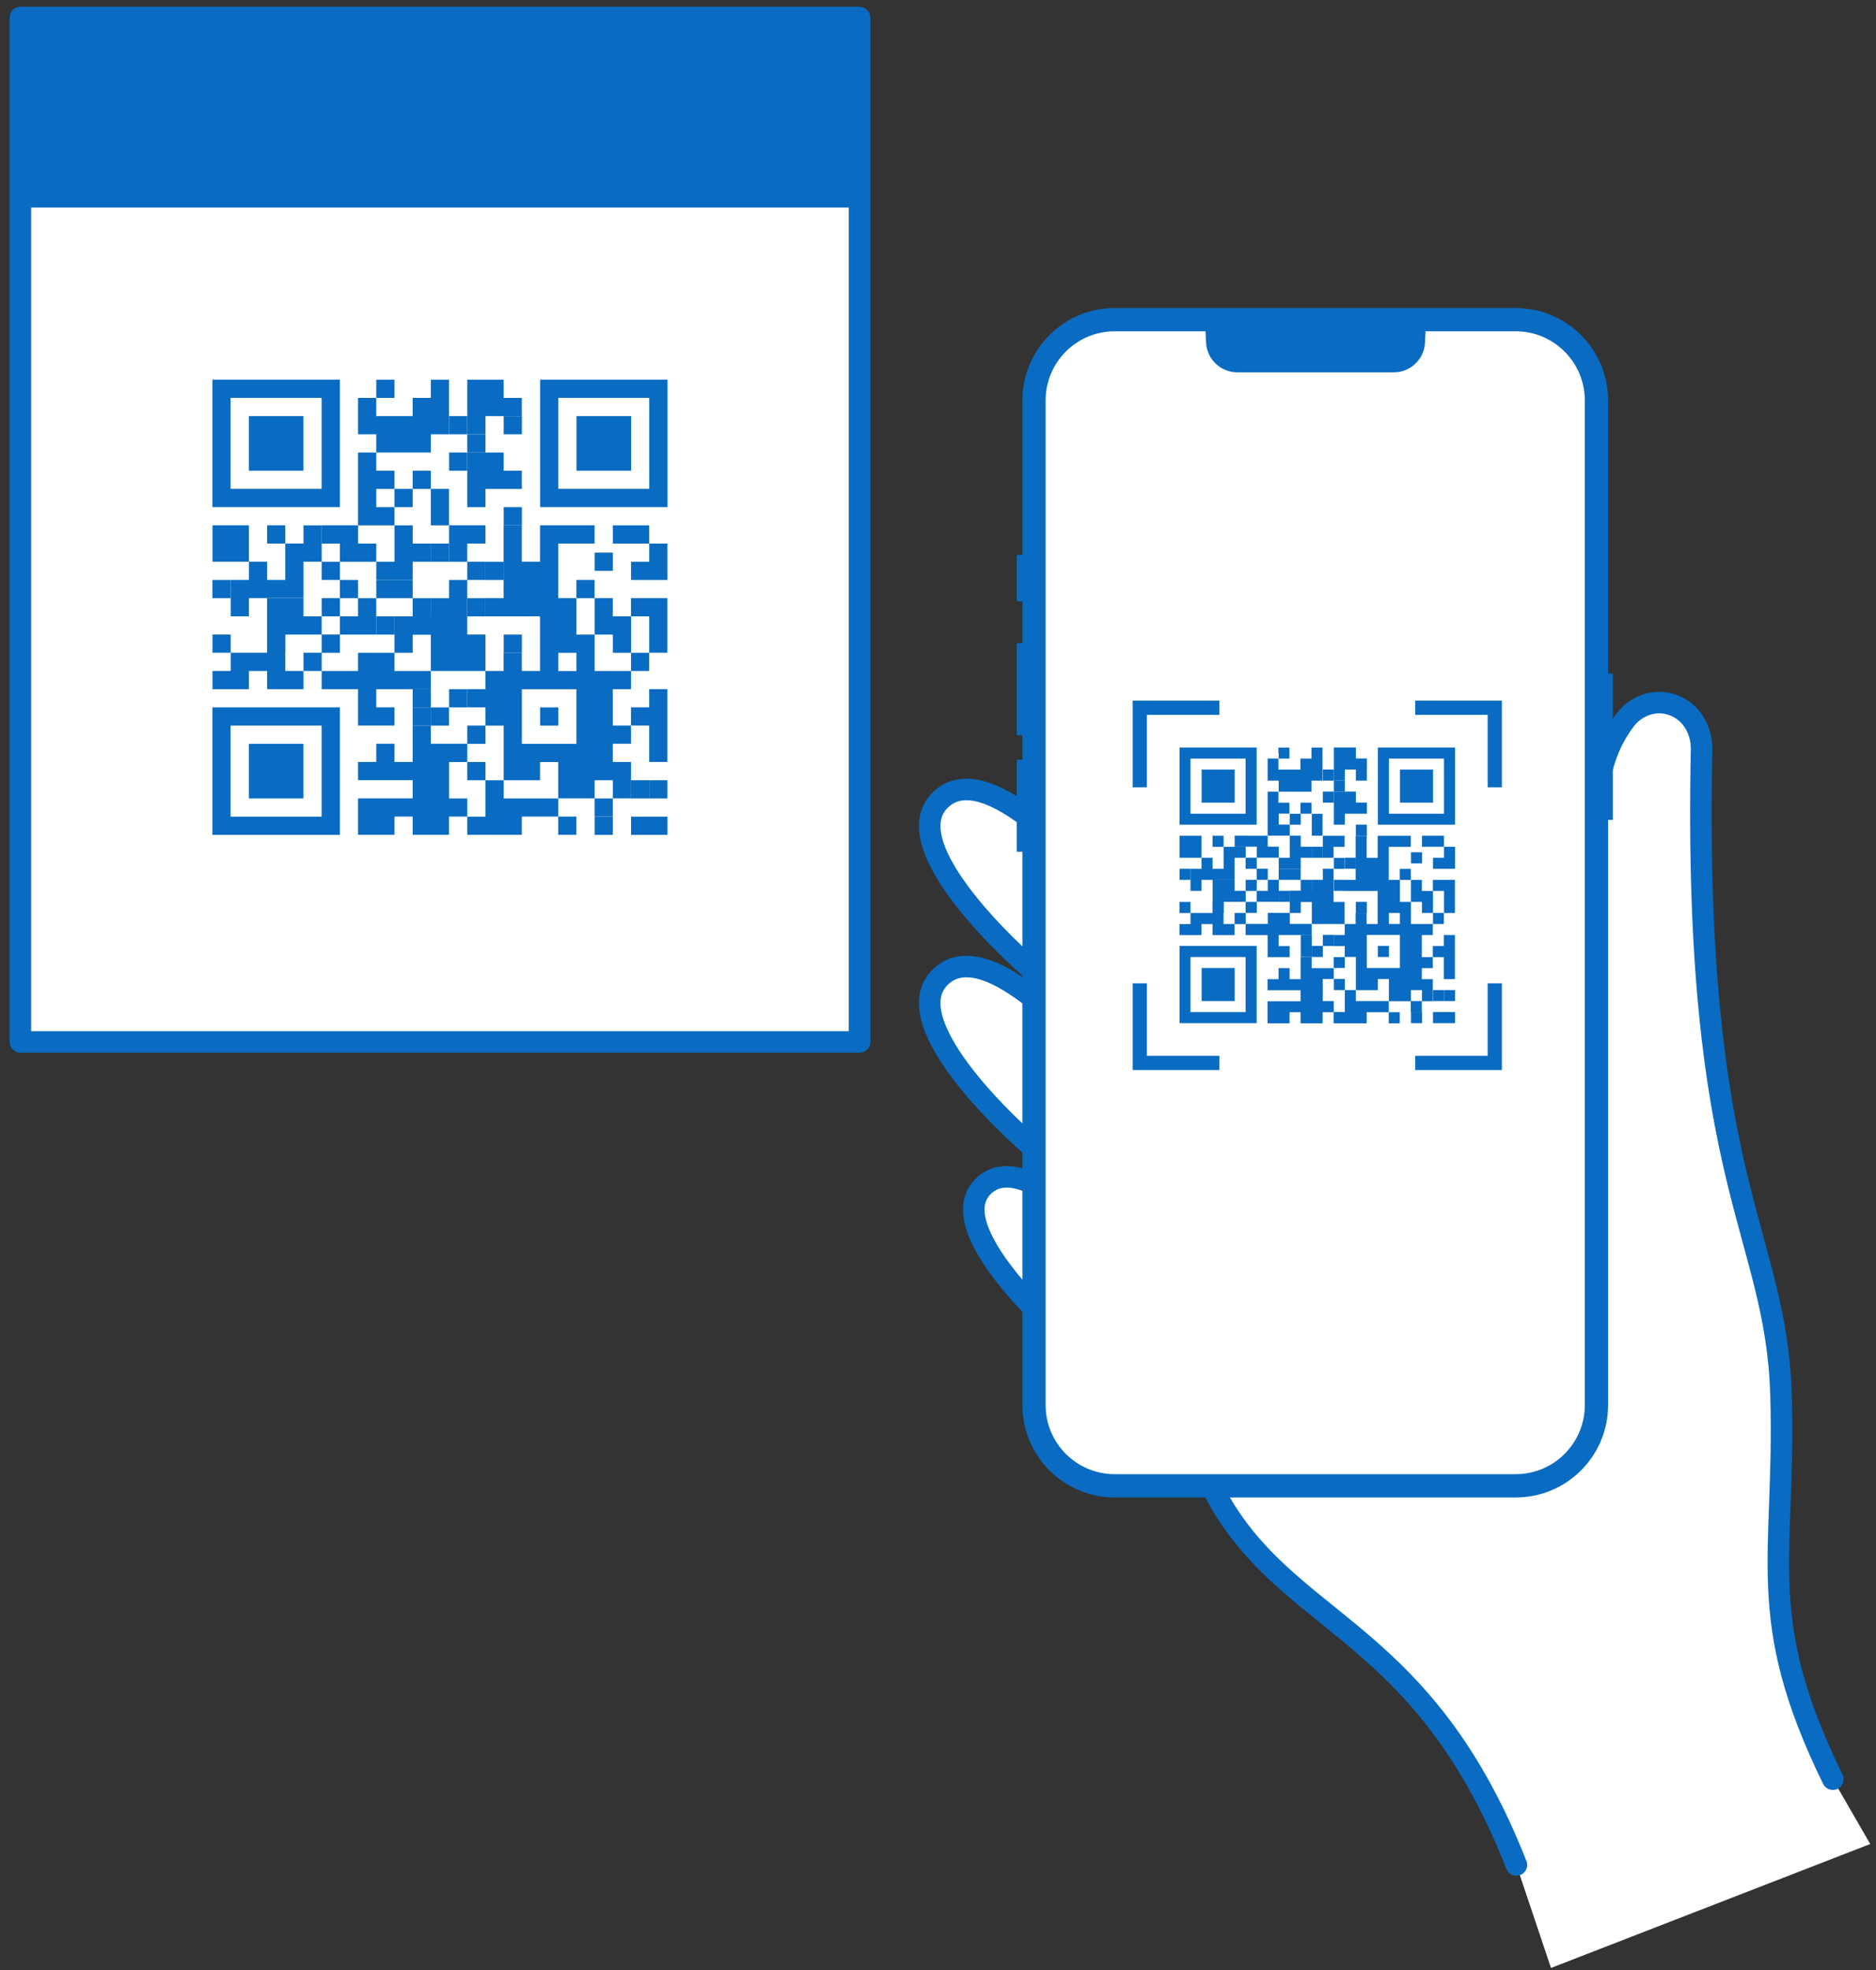
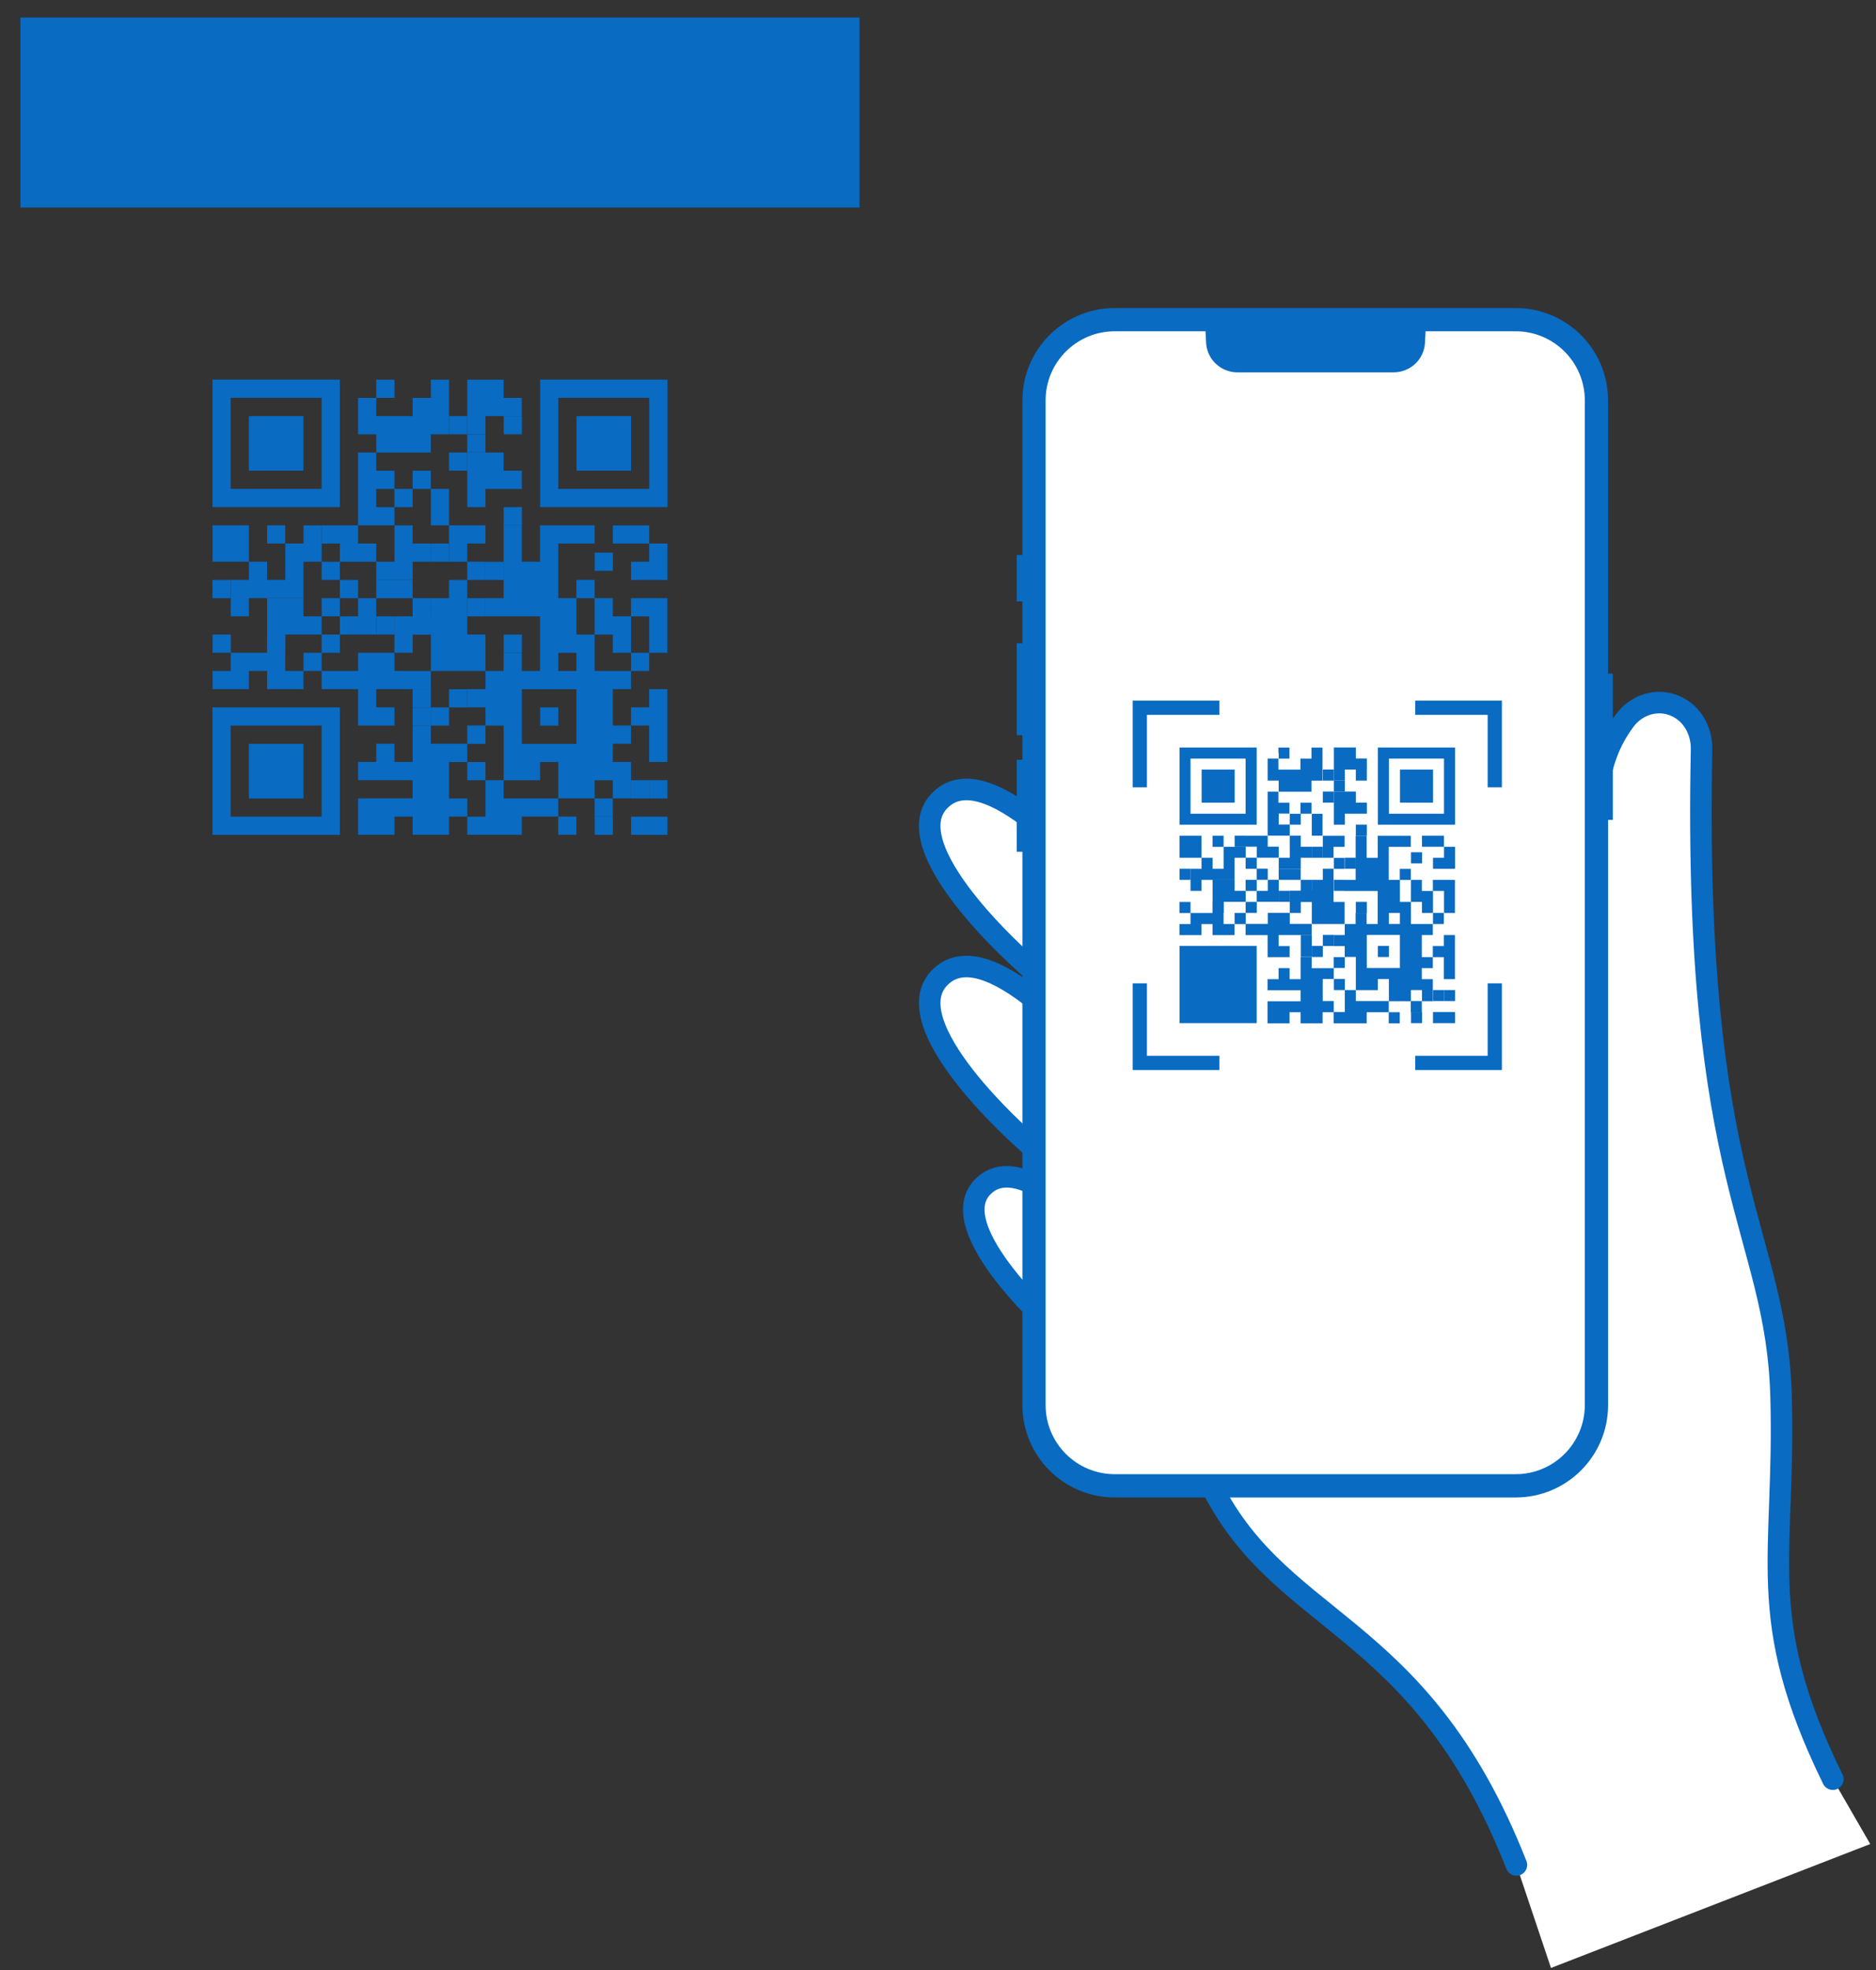
<svg xmlns="http://www.w3.org/2000/svg" width="121" height="127" viewBox="0 0 121 127" fill="none">
  <rect x="0" y="0" width="121" height="127" fill="#333333" stroke="none" />
  <path d="M70.898 62.199C72.276 60.908 72.406 58.808 71.19 57.509C71.19 57.509 63.969 48.476 60.703 51.522C57.41 54.55 66.201 62.184 66.201 62.184C67.417 63.482 69.522 63.489 70.9 62.199H70.898Z" fill="white" stroke="#096BC2" stroke-width="1.388" stroke-linecap="round" stroke-linejoin="round" />
  <path d="M70.898 73.614C72.276 72.323 72.406 70.223 71.19 68.925C71.19 68.925 63.969 59.891 60.703 62.937C57.41 65.966 66.201 73.599 66.201 73.599C67.417 74.897 69.522 74.905 70.9 73.614H70.898Z" fill="white" stroke="#096BC2" stroke-width="1.388" stroke-linecap="round" stroke-linejoin="round" />
  <path d="M72.609 86.001C73.846 84.845 73.963 82.962 72.872 81.798C72.872 81.798 66.4 73.701 63.471 76.43C60.517 79.144 68.4 85.988 68.4 85.988C69.491 87.152 71.376 87.159 72.612 86.003L72.609 86.001Z" fill="white" stroke="#096BC2" stroke-width="1.388" stroke-linecap="round" stroke-linejoin="round" />
  <path d="M118.214 114.7C113.095 104.236 115.173 100.498 114.875 89.999C114.573 79.294 109.175 76.538 109.749 48.316C109.774 47.085 109.093 45.794 107.739 45.397C106.653 45.077 105.482 45.524 104.808 46.433C103.774 47.824 103.365 49.09 102.97 51.12L97.964 73.394C97.235 85.894 90.204 95.617 77.707 94.888C82.166 105.02 91.397 103.954 97.807 120.228L100.037 126.87L120.628 118.88L118.216 114.703L118.214 114.7Z" fill="white" />
  <path d="M118.214 114.7C113.095 104.236 115.173 100.498 114.876 89.999C114.573 79.294 109.175 76.538 109.749 48.316C109.774 47.085 109.093 45.794 107.739 45.397C106.653 45.077 105.482 45.524 104.808 46.433C103.774 47.824 103.365 49.09 102.97 51.12L97.964 73.394C97.235 85.894 90.204 95.617 77.707 94.888C82.166 105.02 91.397 103.954 97.807 120.228" stroke="#096BC2" stroke-width="1.388" stroke-linecap="round" stroke-linejoin="round" />
-   <path d="M55.439 1.132H1.316V67.172H55.439V1.132Z" fill="white" stroke="#096BC2" stroke-width="1.388" stroke-linecap="round" stroke-linejoin="round" />
  <path d="M55.439 1.132H1.316V13.379H55.439V1.132Z" fill="#096BC2" />
  <path d="M13.703 28.585V32.692H21.92V24.475H13.703V28.582V28.585ZM20.744 28.585V31.518H14.874V25.648H20.744V28.582V28.585Z" fill="#096BC2" />
  <path d="M16.051 28.585V30.345H19.571V26.825H16.051V28.585Z" fill="#096BC2" />
  <path d="M24.269 25.065V25.652H23.095V27.999H24.269V29.172H23.095V33.866H20.748V35.04H18.401V33.866H17.228V35.04H18.401V37.387H17.228V36.213H16.054V33.866H13.707V36.213H16.054V37.387H14.881V39.734H16.054V38.56H19.575V36.213H20.748V37.387H21.922V38.56H20.748V39.734H21.922V40.907H20.748V42.081H19.575V43.255H18.401V40.907H17.228V42.081H14.881V40.907H13.707V42.081H14.881V43.255H13.707V44.428H16.054V43.255H17.228V44.428H19.575V43.255H20.748V44.428H23.095V46.775H25.442V45.602H24.269V44.428H27.789V43.255H31.31V44.428H30.137V45.602H31.31V46.775H30.137V47.949H27.789V46.775H26.616V49.122H25.442V47.949H24.269V49.122H23.095V50.296H26.616V51.469H23.095V53.816H25.442V52.643H26.616V53.816H28.963V52.643H30.137V53.816H33.657V52.643H36.004V53.816H37.178V52.643H36.004V51.469H38.351V52.643H39.525V51.469H40.698V49.122H39.525V47.949H40.698V46.775H41.872V49.122H43.045V44.428H41.872V45.602H40.698V46.775H39.525V44.428H40.698V43.255H41.872V42.081H43.045V38.56H40.698V39.734H39.525V38.56H38.351V37.387H37.178V38.56H36.004V35.04H38.351V33.866H34.831V36.213H33.657V33.866H32.483V38.56H31.31V39.734H34.831V43.255H33.657V42.081H32.483V43.255H31.31V40.907H30.137V37.387H31.31V36.213H30.137V35.04H31.31V33.866H28.963V31.519H27.789V30.346H26.616V31.519H25.442V30.346H24.269V29.172H27.789V27.999H28.963V24.478H27.789V25.652H26.616V26.825H24.269V25.652H25.442V24.478H24.269V25.065ZM25.442 32.108V32.695H26.616V31.522H27.789V33.869H28.963V36.216H30.137V37.389H28.963V38.563H27.789V39.736H25.442V42.084H26.616V40.91H27.789V43.257H25.442V42.084H23.095V43.257H20.748V42.084H21.922V40.91H24.269V38.563H23.095V39.736H21.922V38.563H23.095V37.389H21.922V36.216H20.748V35.042H21.922V36.216H24.269V35.042H23.095V33.869H25.442V32.695H24.269V31.522H25.442V32.108ZM38.354 39.736V40.91H39.527V42.084H40.701V39.736H41.874V42.084H40.701V43.257H38.354V40.91H37.18V38.563H38.354V39.736ZM37.18 42.673V43.26H36.007V42.086H37.18V42.673ZM37.18 46.193V47.954H33.66V44.433H37.18V46.193ZM32.486 48.54V50.301H34.833V49.127H36.007V51.474H32.486V50.301H31.312V52.648H30.139V51.474H28.965V49.127H30.139V47.954H31.312V46.78H32.486V48.54ZM39.527 50.888V51.474H38.354V50.301H39.527V50.888Z" fill="#096BC2" />
  <path d="M25.443 35.042V36.215H24.27V37.389H26.617V36.215H27.79V35.042H26.617V33.868H25.443V35.042Z" fill="#096BC2" />
  <path d="M34.836 46.193V46.779H36.01V45.606H34.836V46.193Z" fill="#096BC2" />
  <path d="M31.312 36.803V37.389H32.486V36.216H31.312V36.803Z" fill="#096BC2" />
  <path d="M28.965 27.411V27.998H30.138V26.825H28.965V27.411Z" fill="#096BC2" />
  <path d="M40.703 50.887V51.474H41.877V50.3H40.703V50.887Z" fill="#096BC2" />
  <path d="M26.617 45.019V45.606H27.791V44.432H26.617V45.019Z" fill="#096BC2" />
  <path d="M27.789 35.629V36.215H28.963V35.042H27.789V35.629Z" fill="#096BC2" />
  <path d="M30.137 28.585V29.172H31.31V27.998H30.137V28.585Z" fill="#096BC2" />
  <path d="M24.27 40.323V40.91H25.443V39.736H24.27V40.323Z" fill="#096BC2" />
  <path d="M32.488 33.281V33.868H33.662V32.694H32.488V33.281Z" fill="#096BC2" />
  <path d="M13.703 37.976V38.563H14.877V37.389H13.703V37.976Z" fill="#096BC2" />
  <path d="M32.488 27.411V27.998H33.662V26.825H32.488V27.411Z" fill="#096BC2" />
  <path d="M30.137 39.149V39.736H31.31V38.562H30.137V39.149Z" fill="#096BC2" />
  <path d="M27.789 46.193V46.779H28.963V45.606H27.789V46.193Z" fill="#096BC2" />
  <path d="M28.965 29.759V30.346H30.138V29.172H28.965V29.759Z" fill="#096BC2" />
  <path d="M19.574 34.455V35.042H20.748V33.868H19.574V34.455Z" fill="#096BC2" />
  <path d="M30.137 49.713V50.3H31.31V49.126H30.137V49.713Z" fill="#096BC2" />
  <path d="M38.355 53.234V53.821H39.529V52.648H38.355V53.234Z" fill="#096BC2" />
  <path d="M28.965 45.019V45.606H30.138V44.432H28.965V45.019Z" fill="#096BC2" />
  <path d="M30.137 26.238V27.999H31.31V26.825H33.657V25.652H32.484V24.478H30.137V26.238Z" fill="#096BC2" />
  <path d="M30.137 30.934V32.695H31.31V31.521H33.657V30.348H32.484V29.174H30.137V30.934Z" fill="#096BC2" />
  <path d="M17.227 40.323V42.083H18.4V40.909H20.747V39.736H19.574V38.562H17.227V40.323Z" fill="#096BC2" />
  <path d="M34.836 28.585V32.692H43.053V24.475H34.836V28.582V28.585ZM41.877 28.585V31.518H36.007V25.648H41.877V28.582V28.585Z" fill="#096BC2" />
  <path d="M37.184 28.585V30.345H40.704V26.825H37.184V28.585Z" fill="#096BC2" />
  <path d="M33.662 40.91H32.488V42.083H33.662V40.91Z" fill="#096BC2" />
  <path d="M39.529 35.629H38.355V36.802H39.529V35.629Z" fill="#096BC2" />
  <path d="M27.791 45.606H26.617V46.779H27.791V45.606Z" fill="#096BC2" />
  <path d="M39.527 34.455V35.042H41.874V36.215H40.701V37.389H43.048V35.042H41.874V33.868H39.527V34.455Z" fill="#096BC2" />
  <path d="M24.27 37.976V38.563H26.617V39.737H25.443V40.91H27.79V38.563H26.617V37.389H24.27V37.976Z" fill="#096BC2" />
  <path d="M13.703 49.714V53.821H21.92V45.604H13.703V49.711V49.714ZM20.744 49.714V52.648H14.874V46.777H20.744V49.711V49.714Z" fill="#096BC2" />
  <path d="M16.051 49.714V51.474H19.571V47.953H16.051V49.714Z" fill="#096BC2" />
  <path d="M41.875 50.887V51.474H43.048V50.3H41.875V50.887Z" fill="#096BC2" />
  <path d="M40.703 53.234V53.821H43.05V52.648H40.703V53.234Z" fill="#096BC2" />
  <path d="M103.719 90.583V25.814C103.719 22.525 101.053 19.859 97.764 19.859L71.899 19.859C68.61 19.859 65.944 22.525 65.944 25.814V90.583C65.944 93.872 68.61 96.538 71.899 96.538H97.764C101.053 96.538 103.719 93.872 103.719 90.583Z" fill="#096BC2" />
  <path d="M102.219 25.814V90.58C102.219 93.04 100.221 95.037 97.762 95.037H71.897C69.437 95.037 67.44 93.04 67.44 90.58V25.814C67.44 23.355 69.437 21.357 71.897 21.357L97.762 21.357C100.221 21.357 102.219 23.355 102.219 25.814Z" fill="white" />
  <path d="M104.027 43.429H103.652V52.857H104.027V43.429Z" fill="#096BC2" />
  <path d="M66.003 35.779H65.578V38.77H66.003V35.779Z" fill="#096BC2" />
  <path d="M66.003 41.469H65.578V47.399H66.003V41.469Z" fill="#096BC2" />
  <path d="M66.003 48.982H65.578V54.912H66.003V48.982Z" fill="#096BC2" />
  <path d="M89.901 24.002H79.804C78.73 24.002 77.844 23.16 77.791 22.086L77.727 20.776H91.976L91.911 22.086C91.859 23.16 90.972 24.002 89.899 24.002H89.901Z" fill="#096BC2" />
  <path d="M76.078 50.68V53.167H81.054V48.191H76.078V50.678V50.68ZM80.34 50.68V52.458H76.787V48.905H80.34V50.683V50.68Z" fill="#096BC2" />
  <path d="M77.504 50.68V51.746H79.636V49.614H77.504V50.68Z" fill="#096BC2" />
  <path d="M82.474 48.548V48.903H81.762V50.324H82.474V51.035H81.762V53.879H80.341V54.591H78.921V53.879H78.209V54.591H78.921V56.011H78.209V55.3H77.497V53.879H76.077V55.3H77.497V56.011H76.786V57.432H77.497V56.721H79.63V55.3H80.341V56.011H81.053V56.723H80.341V57.435H81.053V58.146H80.341V58.858H79.63V59.569H78.918V58.149H78.207V58.86H76.786V58.149H76.074V58.86H76.786V59.572H76.074V60.284H77.495V59.572H78.207V60.284H79.627V59.572H80.339V60.284H81.76V61.704H83.18V60.993H82.469V60.281H84.601V59.569H86.733V60.281H86.022V60.993H86.733V61.704H86.022V62.416H84.601V61.704H83.889V63.125H83.178V62.413H82.466V63.125H81.755V63.837H83.887V64.548H81.755V65.969H83.175V65.257H83.887V65.969H85.308V65.257H86.019V65.969H88.152V65.257H89.572V65.969H90.284V65.257H89.572V64.546H90.993V65.257H91.705V64.546H92.416V63.125H91.705V62.413H92.416V61.702H93.128V63.123H93.84V60.279H93.128V60.99H92.416V61.702H91.705V60.281H92.416V59.569H93.128V58.858H93.84V56.725H92.419V57.437H91.707V56.725H90.996V56.014H90.284V56.725H89.572V54.593H90.993V53.882H88.861V55.302H88.149V53.882H87.438V56.725H86.726V57.437H88.858V59.569H88.147V58.858H87.435V59.569H86.723V58.149H86.012V56.016H86.723V55.305H86.012V54.593H86.723V53.882H85.303V52.461H84.591V51.749H83.879V52.461H83.168V51.749H82.456V51.038H84.589V50.326H85.3V48.194H84.589V48.905H83.877V49.617H82.456V48.905H83.168V48.194H82.456V48.548H82.474ZM83.185 52.813V53.167H83.897V52.456H84.609V53.877H85.32V55.297H86.032V56.009H85.32V56.721H84.609V57.432H83.188V58.853H83.899V58.141H84.611V59.562H83.19V58.85H81.77V59.562H80.349V58.85H81.061V58.139H82.481V56.718H81.77V57.43H81.058V56.718H81.77V56.006H81.058V55.295H80.346V54.583H81.058V55.295H82.479V54.583H81.767V53.872H83.188V53.16H82.476V52.448H83.188V52.803L83.185 52.813ZM91.003 57.432V58.144H91.715V58.855H92.426V57.435H93.138V58.855H92.426V59.567H91.005V58.146H90.294V56.725H91.005V57.437L91.003 57.432ZM90.291 59.21V59.565H89.58V58.853H90.291V59.207V59.21ZM90.291 61.34V62.406H88.159V60.274H90.291V61.34ZM87.45 62.763V63.829H88.871V63.117H89.582V64.538H87.45V63.827H86.738V65.247H86.027V64.536H85.315V63.115H86.027V62.403H86.738V61.692H87.45V62.758V62.763ZM91.715 64.184V64.538H91.003V63.827H91.715V64.181V64.184Z" fill="#096BC2" />
  <path d="M83.188 54.588V55.299H82.477V56.011H83.897V55.299H84.609V54.588H83.897V53.876H83.186V54.588H83.188Z" fill="#096BC2" />
  <path d="M88.871 61.339V61.694H89.583V60.982H88.871V61.337V61.339Z" fill="#096BC2" />
  <path d="M86.742 55.654V56.008H87.454V55.297H86.742V55.651V55.654Z" fill="#096BC2" />
  <path d="M85.32 49.968V50.323H86.032V49.611H85.32V49.965V49.968Z" fill="#096BC2" />
  <path d="M92.426 64.183V64.537H93.137V63.826H92.426V64.18V64.183Z" fill="#096BC2" />
  <path d="M83.898 60.63V60.985H84.61V60.273H83.898V60.627V60.63Z" fill="#096BC2" />
  <path d="M84.609 54.944V55.299H85.321V54.587H84.609V54.942V54.944Z" fill="#096BC2" />
  <path d="M86.031 50.68V51.035H86.743V50.323H86.031V50.678V50.68Z" fill="#096BC2" />
  <path d="M82.477 57.786V58.141H83.188V57.429H82.477V57.784V57.786Z" fill="#096BC2" />
  <path d="M87.449 53.521V53.876H88.161V53.164H87.449V53.519V53.521Z" fill="#096BC2" />
  <path d="M76.078 56.366V56.72H76.79V56.009H76.078V56.363V56.366Z" fill="#096BC2" />
  <path d="M87.449 49.968V50.323H88.161V49.611H87.449V49.965V49.968Z" fill="#096BC2" />
  <path d="M86.031 57.077V57.432H86.743V56.72H86.031V57.075V57.077Z" fill="#096BC2" />
  <path d="M84.609 61.339V61.694H85.321V60.982H84.609V61.337V61.339Z" fill="#096BC2" />
  <path d="M85.32 51.389V51.744H86.032V51.032H85.32V51.387V51.389Z" fill="#096BC2" />
  <path d="M79.633 54.233V54.588H80.344V53.876H79.633V54.231V54.233Z" fill="#096BC2" />
  <path d="M86.031 63.472V63.826H86.743V63.115H86.031V63.469V63.472Z" fill="#096BC2" />
  <path d="M91.008 65.604V65.959H91.719V65.247H91.008V65.602V65.604Z" fill="#096BC2" />
  <path d="M85.32 60.63V60.985H86.032V60.273H85.32V60.627V60.63Z" fill="#096BC2" />
  <path d="M86.031 49.257V50.323H86.743V49.612H88.164V48.9H87.452V48.188H86.031V49.255V49.257Z" fill="#096BC2" />
  <path d="M86.031 52.101V53.167H86.743V52.456H88.164V51.744H87.452V51.032H86.031V52.099V52.101Z" fill="#096BC2" />
  <path d="M78.211 57.787V58.853H78.922V58.141H80.343V57.429H79.632V56.718H78.211V57.784V57.787Z" fill="#096BC2" />
  <path d="M88.871 50.68V53.167H93.847V48.191H88.871V50.678V50.68ZM93.136 50.68V52.458H89.583V48.905H93.136V50.683V50.68Z" fill="#096BC2" />
  <path d="M90.297 50.68V51.746H92.429V49.614H90.297V50.68Z" fill="#096BC2" />
  <path d="M88.161 58.143H87.449V58.855H88.161V58.143Z" fill="#096BC2" />
  <path d="M91.719 54.945H91.008V55.656H91.719V54.945Z" fill="#096BC2" />
  <path d="M84.61 60.984H83.898V61.696H84.61V60.984Z" fill="#096BC2" />
  <path d="M91.717 54.233V54.587H93.138V55.299H92.427V56.011H93.847V54.59H93.136V53.878H91.715V54.233H91.717Z" fill="#096BC2" />
  <path d="M82.475 56.365V56.72H83.896V57.432H83.184V58.143H84.605V56.722H83.893V56.011H82.473V56.365H82.475Z" fill="#096BC2" />
-   <path d="M76.078 63.471V65.958H81.054V60.982H76.078V63.469V63.471ZM80.34 63.471V65.249H76.787V61.696H80.34V63.474V63.471Z" fill="#096BC2" />
+   <path d="M76.078 63.471V65.958H81.054V60.982H76.078V63.469V63.471ZM80.34 63.471V65.249V61.696H80.34V63.474V63.471Z" fill="#096BC2" />
  <path d="M77.504 63.472V64.538H79.636V62.406H77.504V63.472Z" fill="#096BC2" />
  <path d="M93.137 64.183V64.537H93.848V63.826H93.137V64.18V64.183Z" fill="#096BC2" />
  <path d="M92.426 65.604V65.959H93.847V65.247H92.426V65.602V65.604Z" fill="#096BC2" />
  <path d="M73.516 50.757V45.626H78.647" stroke="#096BC2" stroke-width="0.919" stroke-miterlimit="10" />
  <path d="M96.412 63.394V68.525H91.281" stroke="#096BC2" stroke-width="0.919" stroke-miterlimit="10" />
  <path d="M78.647 68.525H73.516V63.394" stroke="#096BC2" stroke-width="0.919" stroke-miterlimit="10" />
  <path d="M91.281 45.626H96.412V50.757" stroke="#096BC2" stroke-width="0.919" stroke-miterlimit="10" />
</svg>